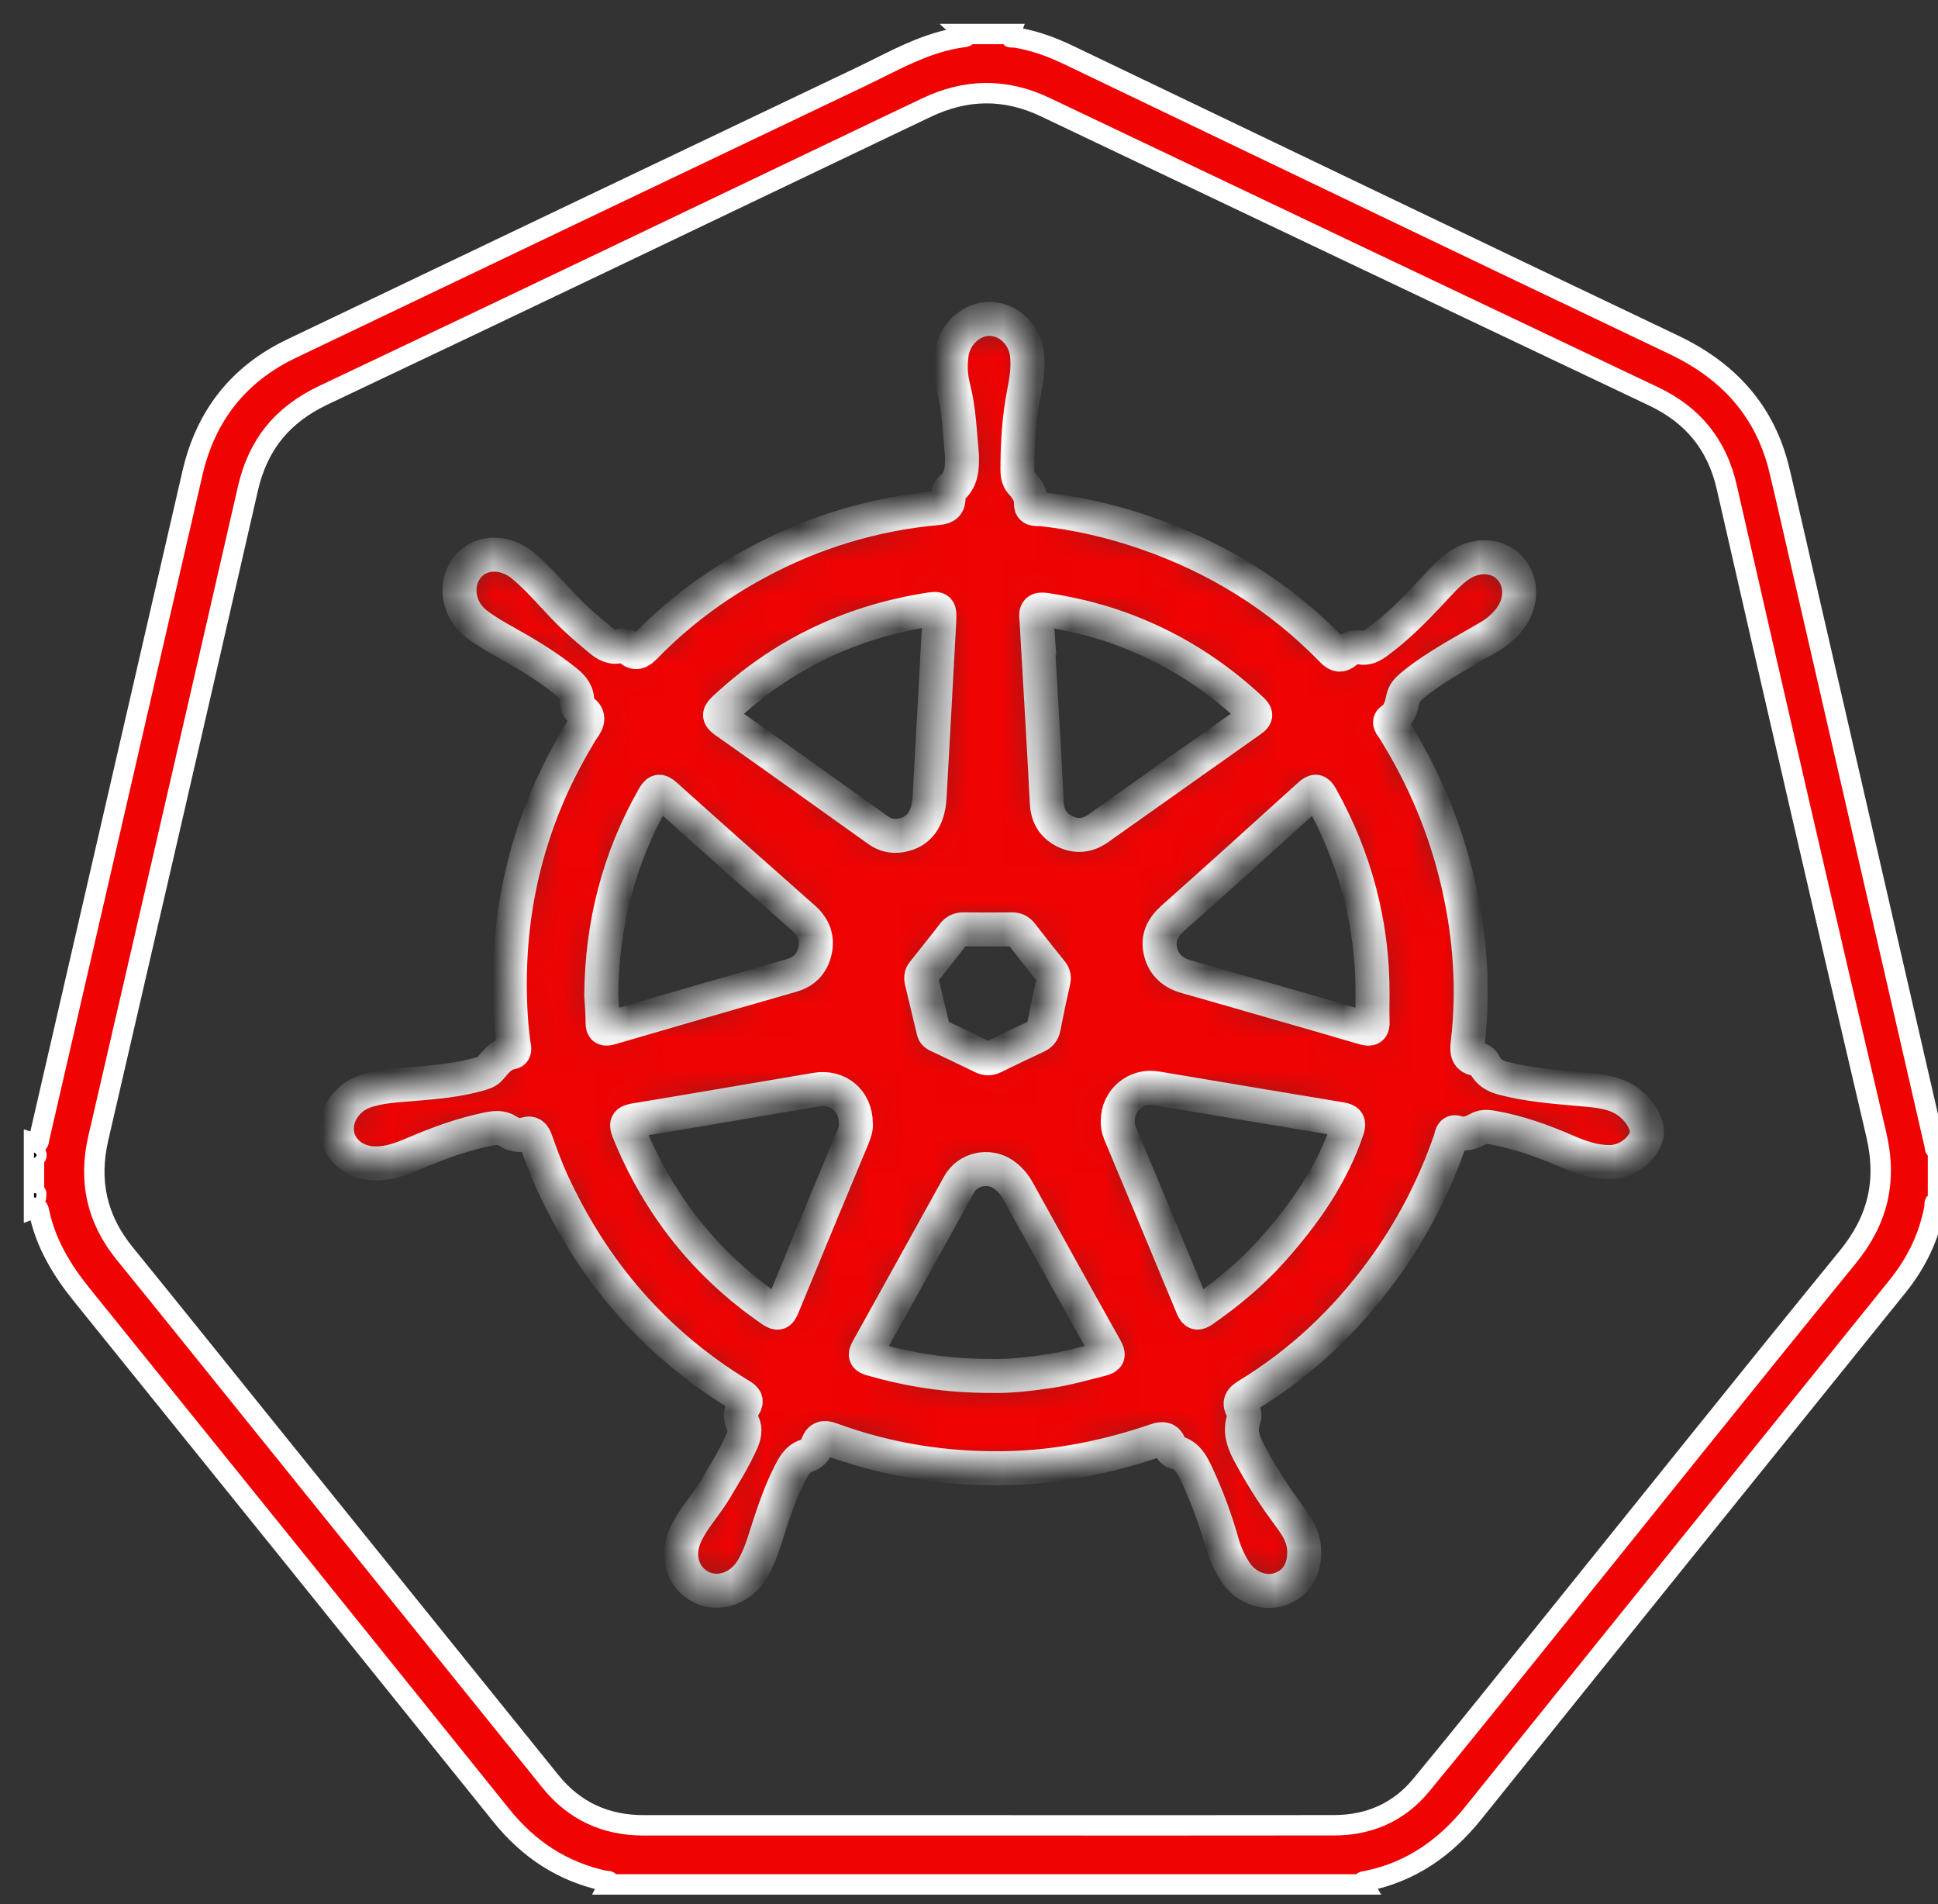
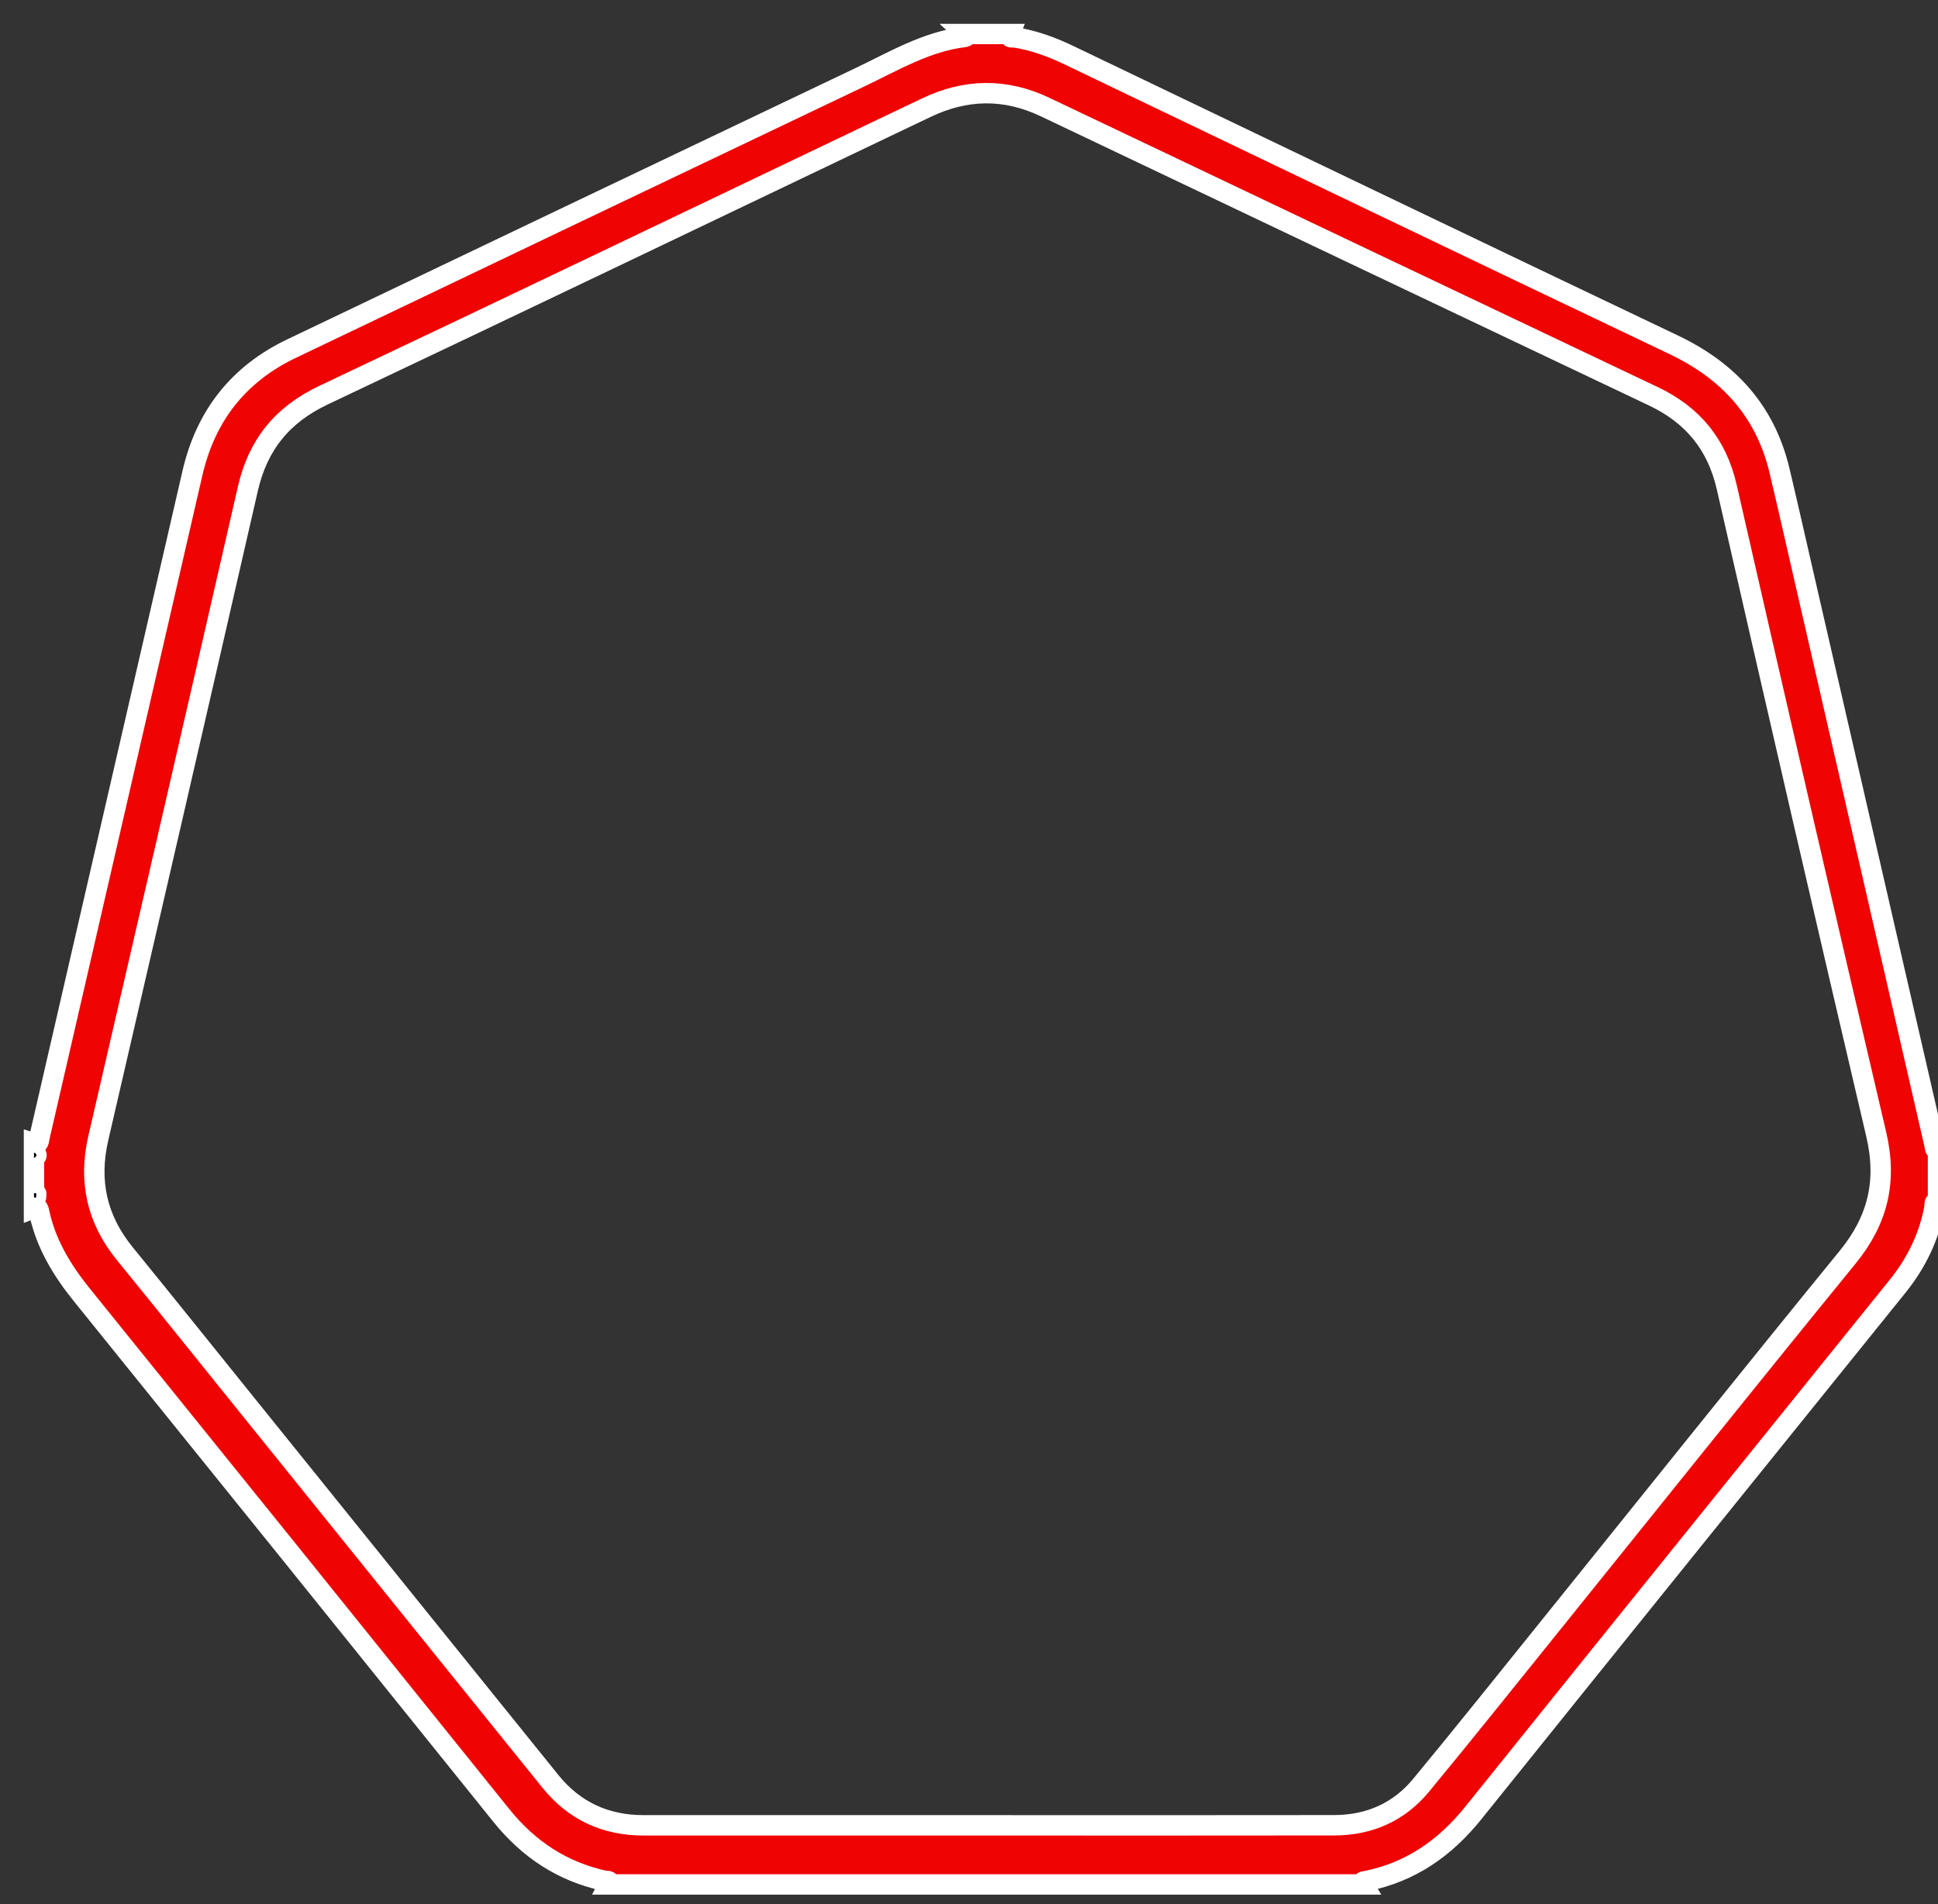
<svg xmlns="http://www.w3.org/2000/svg" width="57" height="56" viewBox="0 0 57 56" fill="none">
  <rect x="0" y="0" width="57" height="56" fill="#333333" stroke="none" />
  <path d="M1 35.533C1 35.424 1 35.315 1 35.205C1.036 35.239 1.066 35.233 1.063 35.183C1.062 35.148 1.1 35.066 1 35.096C1 34.75 1 34.404 1 34.057C1.089 34.003 1.107 33.948 1 33.894C1 33.802 1 33.712 1 33.62C1.154 33.667 1.139 33.542 1.158 33.461C1.563 31.706 1.965 29.951 2.37 28.197C3.466 23.437 4.563 18.679 5.659 13.919C6.047 12.233 7.009 11.001 8.574 10.253C14.148 7.588 19.723 4.924 25.301 2.268C26.292 1.797 27.246 1.222 28.369 1.087C28.42 1.081 28.453 1.05 28.399 1C28.837 1 29.274 1 29.712 1C29.662 1.137 29.782 1.091 29.829 1.097C30.402 1.183 30.936 1.381 31.456 1.631C37.377 4.47 43.297 7.317 49.226 10.14C50.842 10.909 51.921 12.089 52.338 13.84C52.603 14.955 52.854 16.072 53.111 17.189C54.375 22.691 55.639 28.193 56.904 33.695C56.915 33.742 56.893 33.836 57 33.784C57 34.312 57 34.841 57 35.369C56.863 35.318 56.91 35.438 56.902 35.486C56.744 36.365 56.368 37.141 55.808 37.834C51.648 42.993 47.485 48.149 43.335 53.317C42.504 54.351 41.492 55.059 40.183 55.322C40.134 55.332 40.041 55.318 40.102 55.422C32.701 55.422 25.3 55.422 17.899 55.422C17.966 55.288 17.842 55.327 17.794 55.317C16.541 55.048 15.545 54.387 14.744 53.391C10.638 48.284 6.527 43.182 2.409 38.085C1.823 37.359 1.353 36.585 1.155 35.664C1.137 35.582 1.13 35.484 1 35.533ZM29.047 53.683C32.446 53.683 35.846 53.687 39.245 53.681C40.267 53.679 41.142 53.297 41.793 52.51C43.075 50.96 44.33 49.386 45.593 47.819C48.508 44.202 51.406 40.573 54.343 36.974C55.233 35.884 55.506 34.739 55.185 33.368C53.697 27.026 52.236 20.679 50.787 14.329C50.499 13.065 49.782 12.202 48.63 11.655C42.666 8.823 36.703 5.99 30.743 3.151C29.566 2.59 28.407 2.611 27.242 3.168C26.897 3.333 26.552 3.496 26.207 3.661C20.643 6.318 15.086 8.986 9.513 11.623C8.303 12.195 7.586 13.081 7.291 14.371C5.834 20.737 4.367 27.102 2.893 33.465C2.598 34.735 2.846 35.856 3.668 36.867C4.904 38.385 6.128 39.913 7.357 41.437C10.301 45.088 13.242 48.741 16.189 52.391C16.892 53.261 17.812 53.684 18.93 53.683C22.302 53.683 25.674 53.684 29.047 53.683Z" fill="#EF0303" stroke="white" stroke-width="0.6" />
  <path d="M1 33.894C1.107 33.949 1.089 34.003 1 34.058C1 34.003 1 33.949 1 33.894Z" fill="black" />
  <path d="M1 35.096C1.1 35.066 1.062 35.148 1.063 35.183C1.066 35.233 1.036 35.239 1 35.205C1 35.169 1 35.133 1 35.096Z" fill="black" />
  <mask id="path-4-inside-1_1265_3842" fill="white">
    <path d="M28.292 13.391C28.229 12.723 28.21 12.049 28.041 11.391C27.957 11.064 27.941 10.726 27.993 10.388C28.081 9.809 28.595 9.357 29.137 9.38C29.699 9.404 30.157 9.87 30.21 10.464C30.241 10.813 30.194 11.156 30.126 11.495C29.974 12.257 29.926 13.027 29.924 13.802C29.924 13.942 29.942 14.085 30.033 14.188C30.2 14.375 30.335 14.556 30.325 14.832C30.319 15.013 30.518 14.962 30.628 14.974C31.674 15.091 32.693 15.323 33.685 15.666C35.787 16.391 37.634 17.526 39.183 19.125C39.33 19.277 39.433 19.299 39.589 19.165C39.708 19.062 39.843 19.007 40.015 19.043C40.194 19.08 40.348 19 40.495 18.893C41.088 18.463 41.598 17.944 42.096 17.412C42.34 17.153 42.572 16.883 42.857 16.669C43.371 16.282 44.027 16.299 44.402 16.7C44.801 17.128 44.772 17.793 44.336 18.288C44.178 18.468 43.995 18.616 43.789 18.736C43.42 18.953 43.045 19.16 42.678 19.379C42.279 19.618 41.889 19.87 41.53 20.168C41.416 20.263 41.308 20.367 41.274 20.512C41.217 20.76 41.174 21.002 40.937 21.163C40.816 21.245 40.931 21.342 40.979 21.42C41.887 22.867 42.538 24.422 42.909 26.09C43.245 27.602 43.351 29.131 43.168 30.673C43.138 30.928 43.146 31.122 43.461 31.152C43.56 31.161 43.623 31.22 43.666 31.31C43.776 31.544 43.977 31.651 44.218 31.713C44.927 31.899 45.653 31.959 46.378 32.023C46.732 32.054 47.086 32.075 47.428 32.178C47.605 32.232 47.766 32.312 47.913 32.424C48.291 32.714 48.513 33.16 48.416 33.441C48.275 33.852 47.814 34.18 47.33 34.177C46.907 34.175 46.509 34.044 46.122 33.877C45.394 33.562 44.651 33.289 43.864 33.157C43.733 33.135 43.602 33.132 43.491 33.194C43.286 33.308 43.09 33.387 42.845 33.309C42.685 33.258 42.691 33.427 42.659 33.519C42.181 34.906 41.512 36.193 40.644 37.377C39.56 38.856 38.25 40.093 36.68 41.045C36.495 41.158 36.431 41.26 36.547 41.452C36.593 41.53 36.624 41.617 36.588 41.713C36.456 42.069 36.561 42.396 36.728 42.708C37.051 43.309 37.407 43.89 37.814 44.44C38.071 44.789 38.349 45.137 38.359 45.607C38.372 46.186 38.109 46.592 37.616 46.747C37.154 46.892 36.61 46.67 36.322 46.214C36.162 45.959 36.034 45.691 35.951 45.398C35.753 44.696 35.502 44.013 35.193 43.352C35.059 43.067 34.919 42.793 34.575 42.71C34.475 42.686 34.433 42.597 34.402 42.511C34.323 42.298 34.195 42.297 33.997 42.364C32.576 42.849 31.119 43.147 29.611 43.178C27.834 43.215 26.108 42.944 24.439 42.332C24.23 42.256 24.119 42.283 24.044 42.487C23.985 42.647 23.884 42.761 23.71 42.818C23.455 42.902 23.337 43.127 23.226 43.347C22.899 43.992 22.687 44.679 22.469 45.364C22.382 45.635 22.277 45.893 22.133 46.138C21.8 46.706 21.14 46.941 20.616 46.674C20.077 46.399 19.881 45.754 20.163 45.141C20.388 44.65 20.77 44.259 21.043 43.796C21.312 43.341 21.593 42.894 21.808 42.41C21.888 42.228 21.938 42.037 21.847 41.857C21.752 41.667 21.783 41.507 21.886 41.346C21.979 41.202 21.927 41.129 21.791 41.047C19.274 39.526 17.443 37.397 16.225 34.733C16.048 34.344 15.901 33.941 15.758 33.538C15.702 33.383 15.632 33.301 15.466 33.352C15.269 33.412 15.099 33.375 14.927 33.261C14.749 33.143 14.541 33.169 14.342 33.21C13.608 33.362 12.907 33.614 12.22 33.908C11.851 34.066 11.476 34.214 11.069 34.217C10.476 34.223 10.012 33.868 9.921 33.365C9.829 32.849 10.169 32.302 10.713 32.105C11.19 31.934 11.694 31.922 12.191 31.879C12.826 31.823 13.461 31.77 14.078 31.594C14.203 31.558 14.332 31.523 14.415 31.424C14.59 31.217 14.747 31.006 15.046 30.952C15.175 30.928 15.113 30.778 15.102 30.689C15.011 30.002 14.984 29.312 14.998 28.619C15.049 26.116 15.723 23.792 17.011 21.646C17.053 21.575 17.09 21.501 17.14 21.436C17.305 21.222 17.356 21.029 17.071 20.868C16.996 20.826 16.965 20.746 16.973 20.655C16.996 20.388 16.851 20.211 16.659 20.054C16.113 19.61 15.511 19.247 14.9 18.905C14.597 18.736 14.298 18.566 14.021 18.357C13.476 17.947 13.349 17.188 13.743 16.686C14.118 16.207 14.844 16.189 15.379 16.634C15.956 17.114 16.41 17.714 16.959 18.219C17.187 18.428 17.422 18.63 17.661 18.826C17.834 18.968 18.022 19.077 18.263 18.99C18.36 18.955 18.445 19.005 18.51 19.071C18.693 19.259 18.821 19.176 18.976 19.017C19.942 18.023 21.042 17.205 22.262 16.547C23.926 15.649 25.702 15.112 27.586 14.941C27.822 14.92 27.909 14.835 27.898 14.612C27.895 14.532 27.887 14.439 27.96 14.382C28.291 14.126 28.299 13.763 28.292 13.391ZM32.875 32.962C32.872 33.081 32.887 33.195 32.934 33.308C33.65 35.018 34.365 36.73 35.074 38.444C35.153 38.632 35.224 38.644 35.387 38.531C36.12 38.018 36.808 37.451 37.404 36.784C38.351 35.726 39.161 34.581 39.623 33.219C39.69 33.021 39.654 32.95 39.443 32.915C37.63 32.617 35.819 32.309 34.007 32.006C33.408 31.905 32.877 32.355 32.875 32.962ZM27.62 18.355C27.645 17.87 27.646 17.876 27.262 17.938C24.987 18.306 23 19.261 21.313 20.836C21.173 20.968 21.099 21.051 21.311 21.2C22.822 22.266 24.325 23.342 25.829 24.416C26.033 24.562 26.255 24.611 26.501 24.568C27.015 24.476 27.302 24.108 27.34 23.451C27.437 21.752 27.527 20.053 27.62 18.355ZM17.684 29.273C17.698 29.536 17.725 29.799 17.722 30.062C17.721 30.261 17.787 30.279 17.962 30.229C19.734 29.71 21.506 29.196 23.281 28.688C23.652 28.582 23.877 28.348 23.965 27.984C24.06 27.594 23.937 27.272 23.637 27.006C22.282 25.806 20.925 24.607 19.58 23.396C19.392 23.226 19.331 23.259 19.218 23.458C18.193 25.263 17.7 27.204 17.684 29.273ZM25.172 33.038C25.172 32.376 24.652 31.937 24.005 32.046C22.227 32.345 20.451 32.655 18.672 32.946C18.423 32.987 18.404 33.061 18.491 33.275C19.37 35.445 20.764 37.2 22.695 38.53C22.872 38.652 22.933 38.633 23.014 38.436C23.694 36.777 24.384 35.123 25.073 33.467C25.132 33.322 25.188 33.179 25.172 33.038ZM30.526 18.759C30.522 18.759 30.519 18.759 30.516 18.759C30.608 20.374 30.707 21.988 30.788 23.604C30.807 23.991 30.964 24.267 31.298 24.44C31.645 24.621 31.988 24.584 32.303 24.361C33.804 23.3 35.3 22.233 36.803 21.175C36.972 21.057 36.94 20.991 36.813 20.872C35.671 19.797 34.367 18.988 32.888 18.462C32.192 18.215 31.476 18.047 30.746 17.935C30.521 17.9 30.452 17.97 30.481 18.187C30.506 18.377 30.511 18.568 30.526 18.759ZM40.369 29.241C40.377 27.178 39.862 25.249 38.86 23.445C38.751 23.248 38.681 23.237 38.514 23.389C37.18 24.601 35.84 25.809 34.494 27.008C34.187 27.282 34.033 27.591 34.137 27.998C34.24 28.4 34.519 28.623 34.907 28.73C35.285 28.835 35.661 28.944 36.037 29.052C37.394 29.442 38.751 29.828 40.104 30.227C40.31 30.288 40.382 30.254 40.371 30.034C40.359 29.77 40.369 29.506 40.369 29.241ZM29.164 40.466C29.634 40.481 30.25 40.419 30.863 40.326C31.377 40.248 31.876 40.105 32.379 39.979C32.602 39.923 32.628 39.859 32.515 39.658C31.651 38.118 30.797 36.572 29.942 35.027C29.835 34.831 29.694 34.668 29.512 34.541C29.082 34.243 28.463 34.377 28.208 34.836C27.311 36.451 26.421 38.071 25.52 39.685C25.419 39.866 25.453 39.916 25.646 39.972C26.748 40.285 27.866 40.47 29.164 40.466ZM27.104 28.846C27.21 29.289 27.334 29.811 27.46 30.331C27.483 30.423 27.571 30.447 27.644 30.482C28.061 30.683 28.483 30.878 28.898 31.083C29.016 31.141 29.113 31.139 29.23 31.081C29.645 30.875 30.064 30.676 30.485 30.48C30.602 30.426 30.669 30.354 30.695 30.222C30.783 29.767 30.879 29.314 30.982 28.862C31.007 28.755 30.999 28.675 30.928 28.587C30.631 28.22 30.337 27.849 30.049 27.475C29.968 27.37 29.88 27.33 29.748 27.332C29.285 27.338 28.82 27.338 28.356 27.332C28.216 27.33 28.121 27.367 28.033 27.483C27.758 27.845 27.47 28.197 27.189 28.555C27.139 28.617 27.07 28.673 27.104 28.846Z" />
  </mask>
-   <path d="M28.292 13.391C28.229 12.723 28.21 12.049 28.041 11.391C27.957 11.064 27.941 10.726 27.993 10.388C28.081 9.809 28.595 9.357 29.137 9.38C29.699 9.404 30.157 9.87 30.21 10.464C30.241 10.813 30.194 11.156 30.126 11.495C29.974 12.257 29.926 13.027 29.924 13.802C29.924 13.942 29.942 14.085 30.033 14.188C30.2 14.375 30.335 14.556 30.325 14.832C30.319 15.013 30.518 14.962 30.628 14.974C31.674 15.091 32.693 15.323 33.685 15.666C35.787 16.391 37.634 17.526 39.183 19.125C39.33 19.277 39.433 19.299 39.589 19.165C39.708 19.062 39.843 19.007 40.015 19.043C40.194 19.08 40.348 19 40.495 18.893C41.088 18.463 41.598 17.944 42.096 17.412C42.34 17.153 42.572 16.883 42.857 16.669C43.371 16.282 44.027 16.299 44.402 16.7C44.801 17.128 44.772 17.793 44.336 18.288C44.178 18.468 43.995 18.616 43.789 18.736C43.42 18.953 43.045 19.16 42.678 19.379C42.279 19.618 41.889 19.87 41.53 20.168C41.416 20.263 41.308 20.367 41.274 20.512C41.217 20.76 41.174 21.002 40.937 21.163C40.816 21.245 40.931 21.342 40.979 21.42C41.887 22.867 42.538 24.422 42.909 26.09C43.245 27.602 43.351 29.131 43.168 30.673C43.138 30.928 43.146 31.122 43.461 31.152C43.56 31.161 43.623 31.22 43.666 31.31C43.776 31.544 43.977 31.651 44.218 31.713C44.927 31.899 45.653 31.959 46.378 32.023C46.732 32.054 47.086 32.075 47.428 32.178C47.605 32.232 47.766 32.312 47.913 32.424C48.291 32.714 48.513 33.16 48.416 33.441C48.275 33.852 47.814 34.18 47.33 34.177C46.907 34.175 46.509 34.044 46.122 33.877C45.394 33.562 44.651 33.289 43.864 33.157C43.733 33.135 43.602 33.132 43.491 33.194C43.286 33.308 43.09 33.387 42.845 33.309C42.685 33.258 42.691 33.427 42.659 33.519C42.181 34.906 41.512 36.193 40.644 37.377C39.56 38.856 38.25 40.093 36.68 41.045C36.495 41.158 36.431 41.26 36.547 41.452C36.593 41.53 36.624 41.617 36.588 41.713C36.456 42.069 36.561 42.396 36.728 42.708C37.051 43.309 37.407 43.89 37.814 44.44C38.071 44.789 38.349 45.137 38.359 45.607C38.372 46.186 38.109 46.592 37.616 46.747C37.154 46.892 36.61 46.67 36.322 46.214C36.162 45.959 36.034 45.691 35.951 45.398C35.753 44.696 35.502 44.013 35.193 43.352C35.059 43.067 34.919 42.793 34.575 42.71C34.475 42.686 34.433 42.597 34.402 42.511C34.323 42.298 34.195 42.297 33.997 42.364C32.576 42.849 31.119 43.147 29.611 43.178C27.834 43.215 26.108 42.944 24.439 42.332C24.23 42.256 24.119 42.283 24.044 42.487C23.985 42.647 23.884 42.761 23.71 42.818C23.455 42.902 23.337 43.127 23.226 43.347C22.899 43.992 22.687 44.679 22.469 45.364C22.382 45.635 22.277 45.893 22.133 46.138C21.8 46.706 21.14 46.941 20.616 46.674C20.077 46.399 19.881 45.754 20.163 45.141C20.388 44.65 20.77 44.259 21.043 43.796C21.312 43.341 21.593 42.894 21.808 42.41C21.888 42.228 21.938 42.037 21.847 41.857C21.752 41.667 21.783 41.507 21.886 41.346C21.979 41.202 21.927 41.129 21.791 41.047C19.274 39.526 17.443 37.397 16.225 34.733C16.048 34.344 15.901 33.941 15.758 33.538C15.702 33.383 15.632 33.301 15.466 33.352C15.269 33.412 15.099 33.375 14.927 33.261C14.749 33.143 14.541 33.169 14.342 33.21C13.608 33.362 12.907 33.614 12.22 33.908C11.851 34.066 11.476 34.214 11.069 34.217C10.476 34.223 10.012 33.868 9.921 33.365C9.829 32.849 10.169 32.302 10.713 32.105C11.19 31.934 11.694 31.922 12.191 31.879C12.826 31.823 13.461 31.77 14.078 31.594C14.203 31.558 14.332 31.523 14.415 31.424C14.59 31.217 14.747 31.006 15.046 30.952C15.175 30.928 15.113 30.778 15.102 30.689C15.011 30.002 14.984 29.312 14.998 28.619C15.049 26.116 15.723 23.792 17.011 21.646C17.053 21.575 17.09 21.501 17.14 21.436C17.305 21.222 17.356 21.029 17.071 20.868C16.996 20.826 16.965 20.746 16.973 20.655C16.996 20.388 16.851 20.211 16.659 20.054C16.113 19.61 15.511 19.247 14.9 18.905C14.597 18.736 14.298 18.566 14.021 18.357C13.476 17.947 13.349 17.188 13.743 16.686C14.118 16.207 14.844 16.189 15.379 16.634C15.956 17.114 16.41 17.714 16.959 18.219C17.187 18.428 17.422 18.63 17.661 18.826C17.834 18.968 18.022 19.077 18.263 18.99C18.36 18.955 18.445 19.005 18.51 19.071C18.693 19.259 18.821 19.176 18.976 19.017C19.942 18.023 21.042 17.205 22.262 16.547C23.926 15.649 25.702 15.112 27.586 14.941C27.822 14.92 27.909 14.835 27.898 14.612C27.895 14.532 27.887 14.439 27.96 14.382C28.291 14.126 28.299 13.763 28.292 13.391ZM32.875 32.962C32.872 33.081 32.887 33.195 32.934 33.308C33.65 35.018 34.365 36.73 35.074 38.444C35.153 38.632 35.224 38.644 35.387 38.531C36.12 38.018 36.808 37.451 37.404 36.784C38.351 35.726 39.161 34.581 39.623 33.219C39.69 33.021 39.654 32.95 39.443 32.915C37.63 32.617 35.819 32.309 34.007 32.006C33.408 31.905 32.877 32.355 32.875 32.962ZM27.62 18.355C27.645 17.87 27.646 17.876 27.262 17.938C24.987 18.306 23 19.261 21.313 20.836C21.173 20.968 21.099 21.051 21.311 21.2C22.822 22.266 24.325 23.342 25.829 24.416C26.033 24.562 26.255 24.611 26.501 24.568C27.015 24.476 27.302 24.108 27.34 23.451C27.437 21.752 27.527 20.053 27.62 18.355ZM17.684 29.273C17.698 29.536 17.725 29.799 17.722 30.062C17.721 30.261 17.787 30.279 17.962 30.229C19.734 29.71 21.506 29.196 23.281 28.688C23.652 28.582 23.877 28.348 23.965 27.984C24.06 27.594 23.937 27.272 23.637 27.006C22.282 25.806 20.925 24.607 19.58 23.396C19.392 23.226 19.331 23.259 19.218 23.458C18.193 25.263 17.7 27.204 17.684 29.273ZM25.172 33.038C25.172 32.376 24.652 31.937 24.005 32.046C22.227 32.345 20.451 32.655 18.672 32.946C18.423 32.987 18.404 33.061 18.491 33.275C19.37 35.445 20.764 37.2 22.695 38.53C22.872 38.652 22.933 38.633 23.014 38.436C23.694 36.777 24.384 35.123 25.073 33.467C25.132 33.322 25.188 33.179 25.172 33.038ZM30.526 18.759C30.522 18.759 30.519 18.759 30.516 18.759C30.608 20.374 30.707 21.988 30.788 23.604C30.807 23.991 30.964 24.267 31.298 24.44C31.645 24.621 31.988 24.584 32.303 24.361C33.804 23.3 35.3 22.233 36.803 21.175C36.972 21.057 36.94 20.991 36.813 20.872C35.671 19.797 34.367 18.988 32.888 18.462C32.192 18.215 31.476 18.047 30.746 17.935C30.521 17.9 30.452 17.97 30.481 18.187C30.506 18.377 30.511 18.568 30.526 18.759ZM40.369 29.241C40.377 27.178 39.862 25.249 38.86 23.445C38.751 23.248 38.681 23.237 38.514 23.389C37.18 24.601 35.84 25.809 34.494 27.008C34.187 27.282 34.033 27.591 34.137 27.998C34.24 28.4 34.519 28.623 34.907 28.73C35.285 28.835 35.661 28.944 36.037 29.052C37.394 29.442 38.751 29.828 40.104 30.227C40.31 30.288 40.382 30.254 40.371 30.034C40.359 29.77 40.369 29.506 40.369 29.241ZM29.164 40.466C29.634 40.481 30.25 40.419 30.863 40.326C31.377 40.248 31.876 40.105 32.379 39.979C32.602 39.923 32.628 39.859 32.515 39.658C31.651 38.118 30.797 36.572 29.942 35.027C29.835 34.831 29.694 34.668 29.512 34.541C29.082 34.243 28.463 34.377 28.208 34.836C27.311 36.451 26.421 38.071 25.52 39.685C25.419 39.866 25.453 39.916 25.646 39.972C26.748 40.285 27.866 40.47 29.164 40.466ZM27.104 28.846C27.21 29.289 27.334 29.811 27.46 30.331C27.483 30.423 27.571 30.447 27.644 30.482C28.061 30.683 28.483 30.878 28.898 31.083C29.016 31.141 29.113 31.139 29.23 31.081C29.645 30.875 30.064 30.676 30.485 30.48C30.602 30.426 30.669 30.354 30.695 30.222C30.783 29.767 30.879 29.314 30.982 28.862C31.007 28.755 30.999 28.675 30.928 28.587C30.631 28.22 30.337 27.849 30.049 27.475C29.968 27.37 29.88 27.33 29.748 27.332C29.285 27.338 28.82 27.338 28.356 27.332C28.216 27.33 28.121 27.367 28.033 27.483C27.758 27.845 27.47 28.197 27.189 28.555C27.139 28.617 27.07 28.673 27.104 28.846Z" fill="#EF0303" stroke="white" mask="url(#path-4-inside-1_1265_3842)" />
</svg>